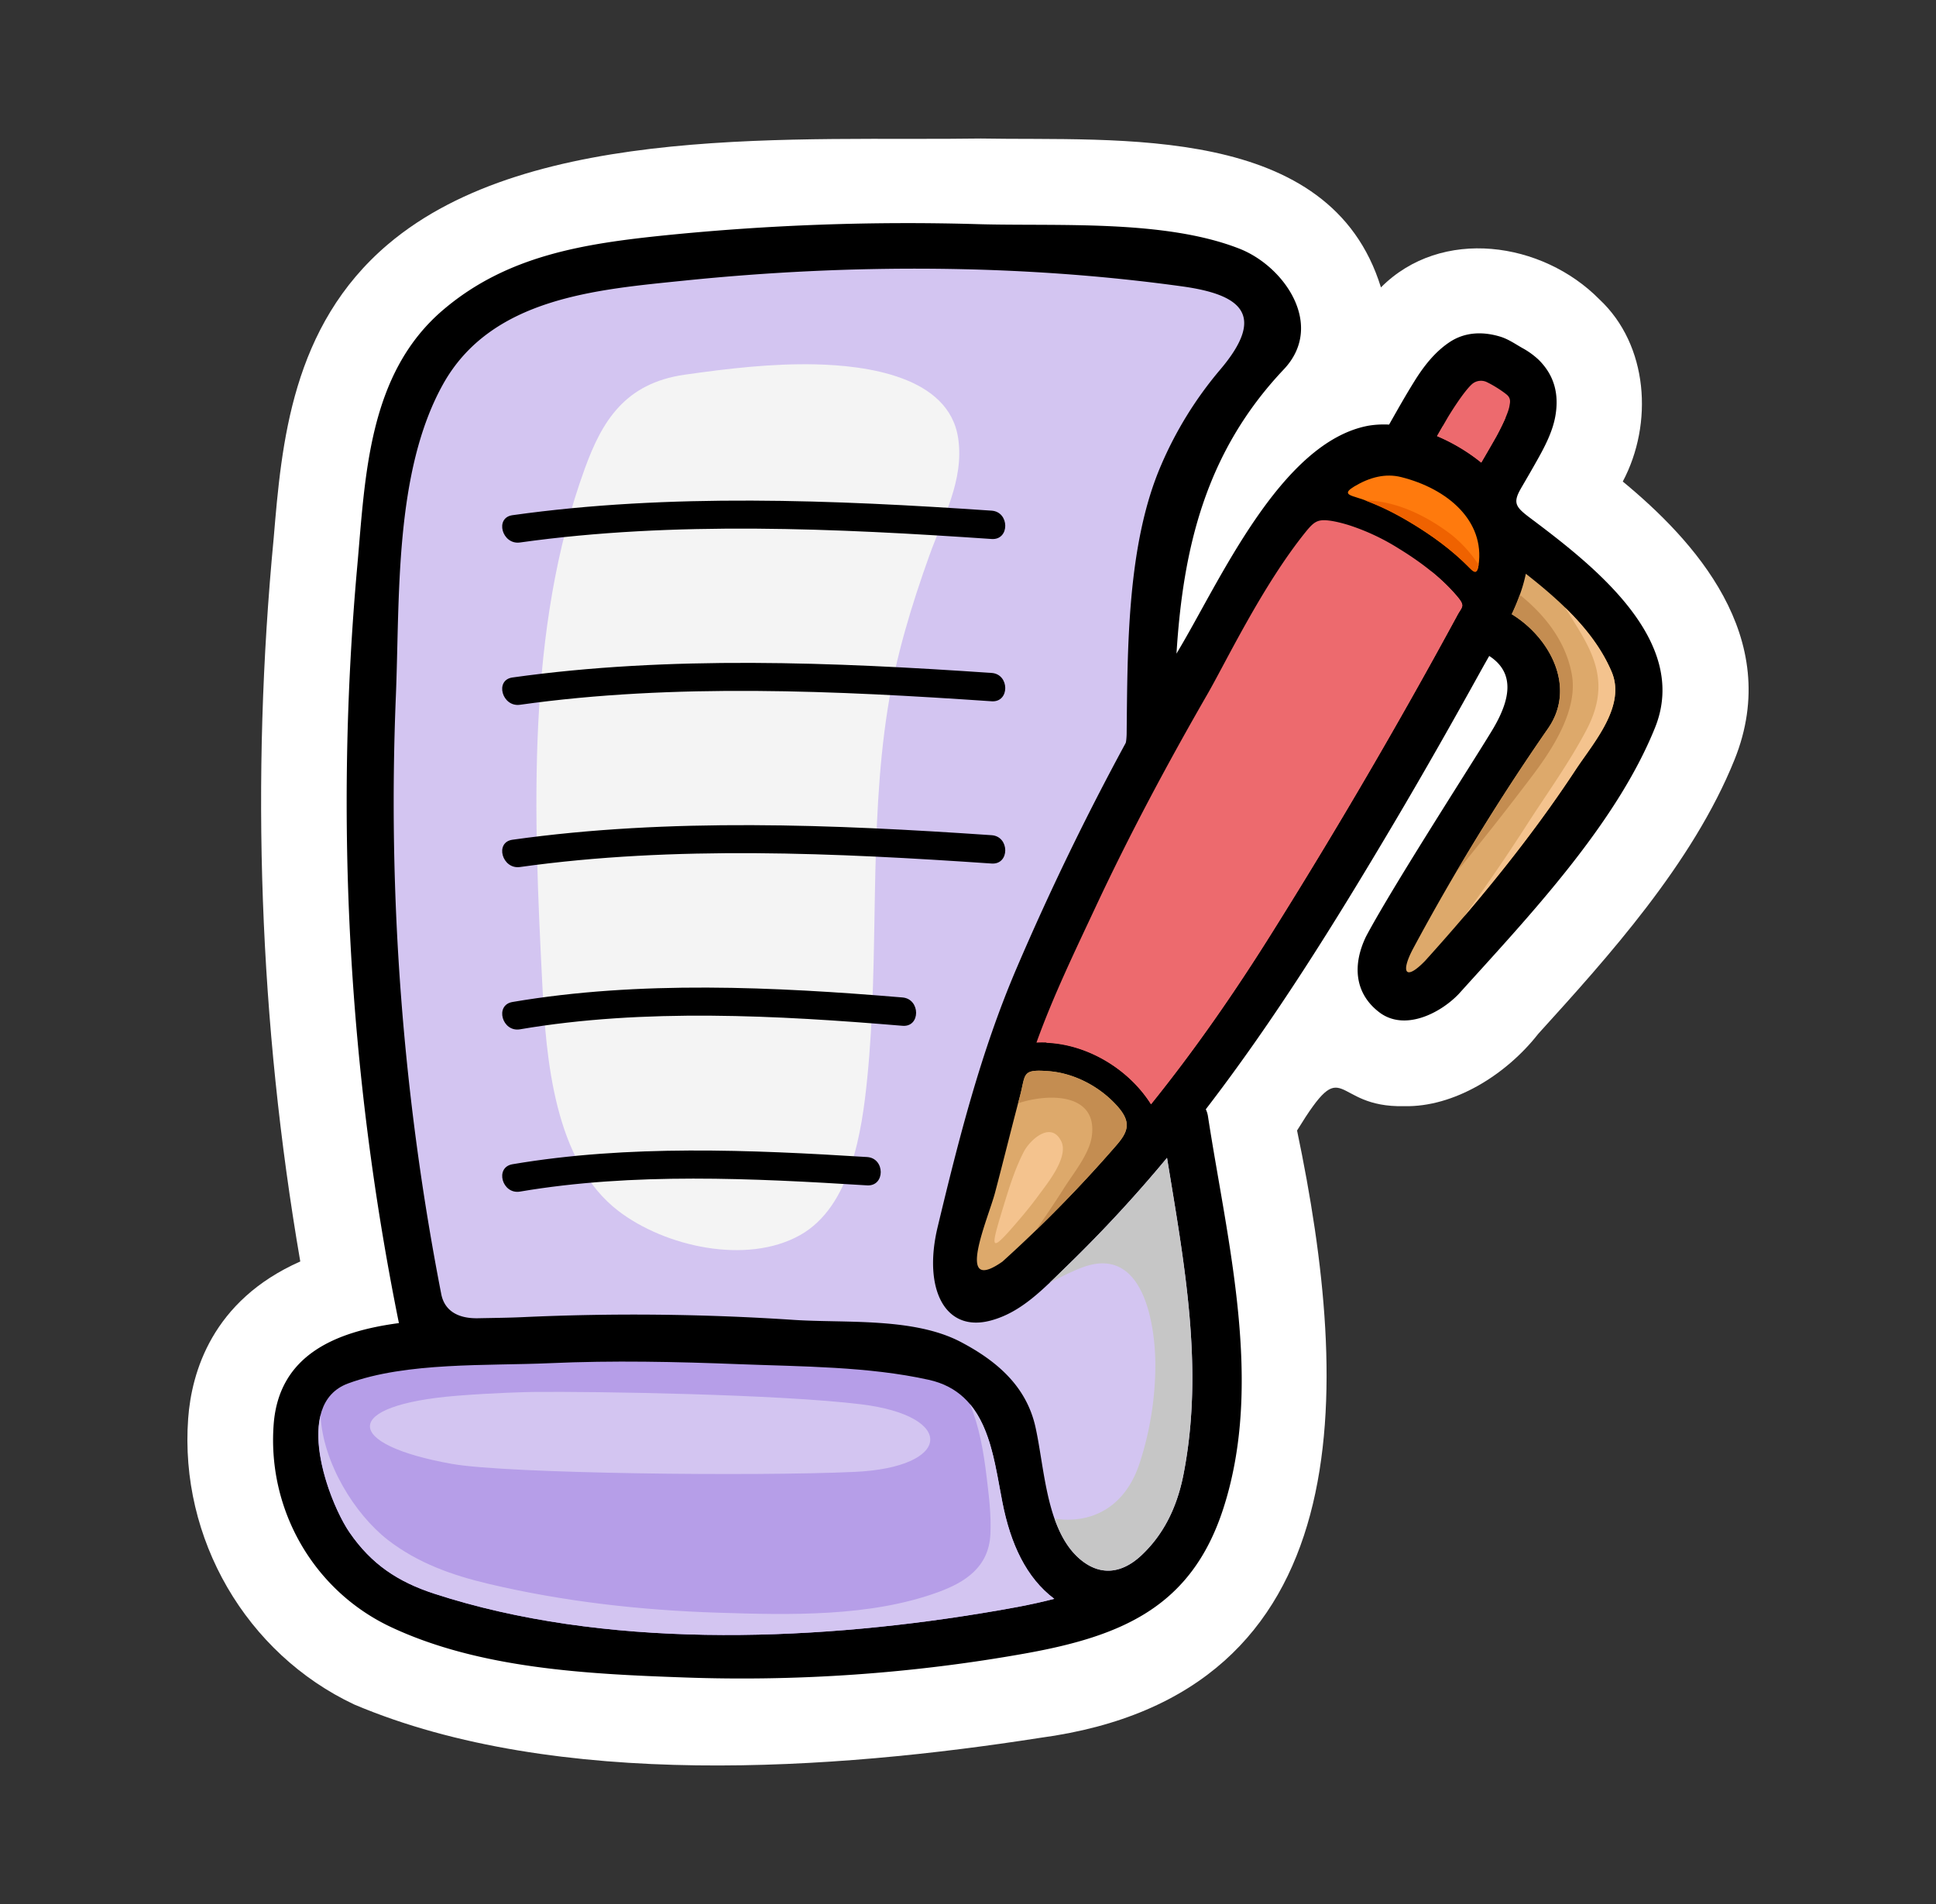
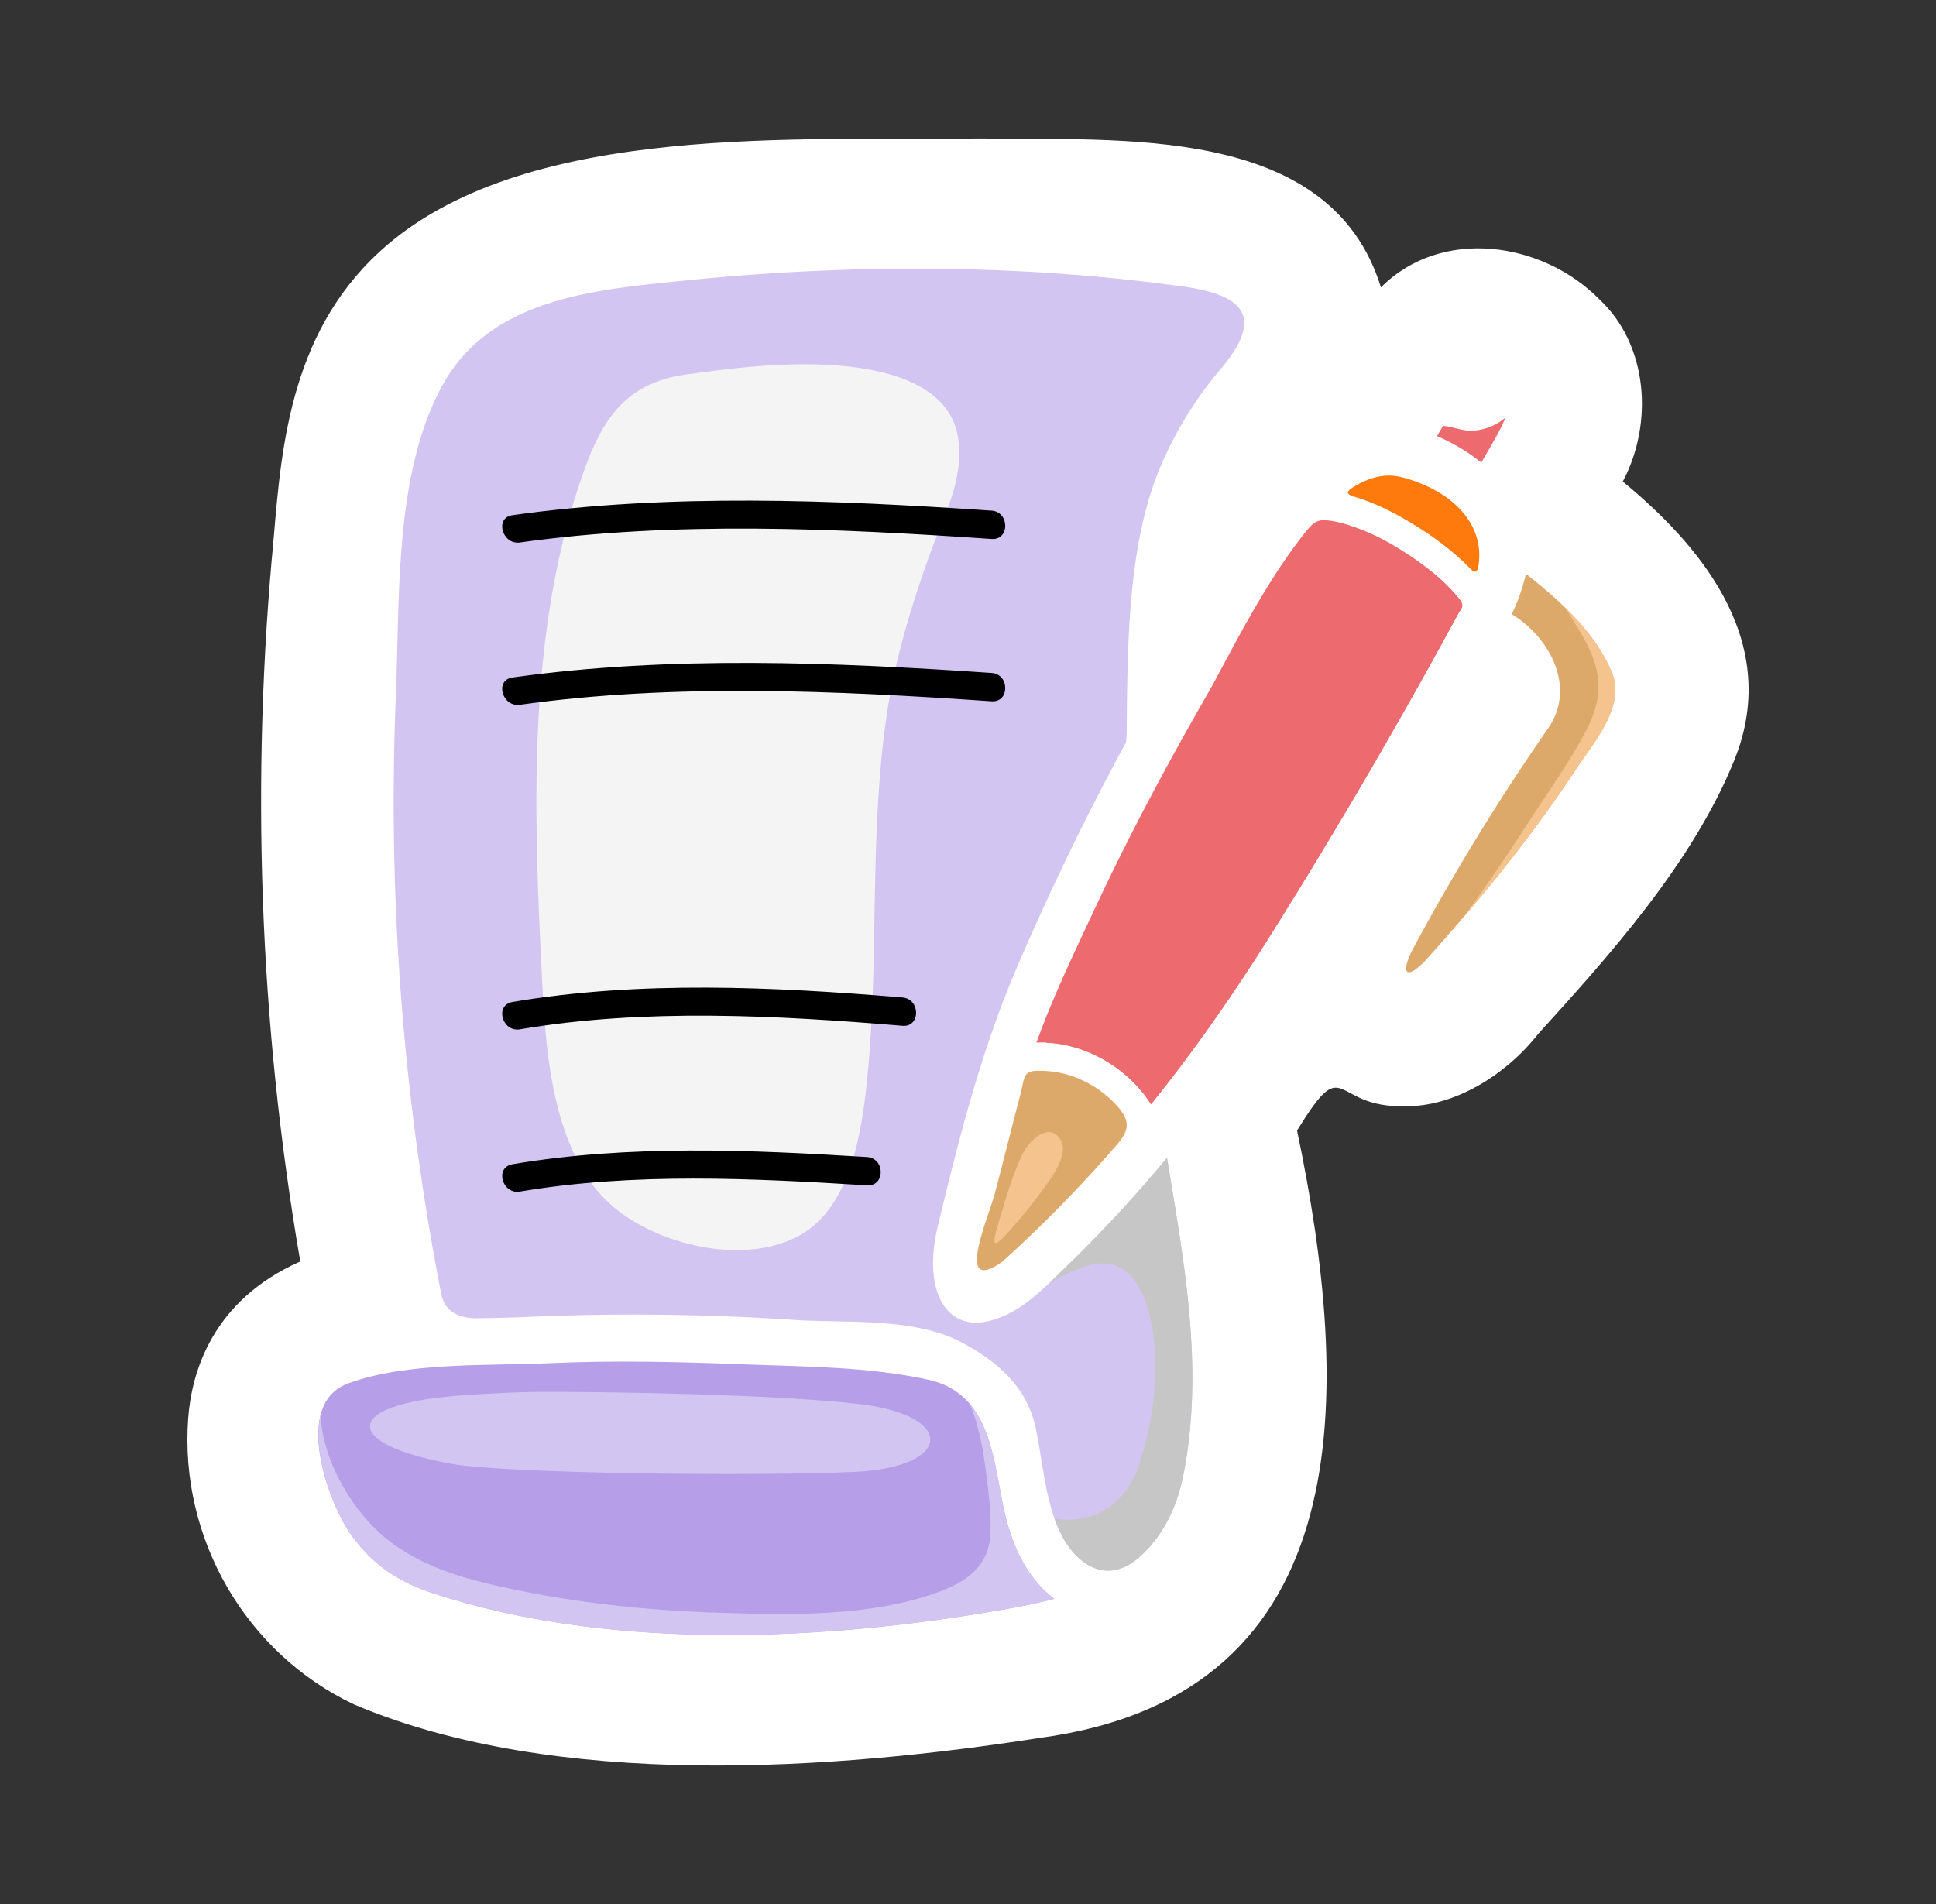
<svg xmlns="http://www.w3.org/2000/svg" width="61" height="60" fill="none">
  <rect width="100%" height="100%" fill="#333333" stroke="none" />
  <path fill="#fff" d="M11.166 53.715c6.383 2.702 15.152 2.056 21.597 1.05 10.208-1.369 9.807-11.012 8.105-19.14 1.558-2.536 1.054-.711 3.375-.767 1.565.037 3.21-.983 4.225-2.28 2.168-2.39 4.867-5.365 6.185-8.642 1.557-3.872-1.325-6.947-3.522-8.762.969-1.824.805-4.302-.737-5.741-1.793-1.82-4.977-2.292-6.883-.376-1.598-5.187-8.276-4.612-12.607-4.692-5.659.088-14.14-.52-18.68 3.334-3.041 2.581-3.351 6.28-3.6 9.25-.726 7.6-.461 15.26.837 22.803-2.787 1.234-3.426 3.506-3.532 4.945-.278 3.79 1.827 7.414 5.237 9.018" />
-   <path fill="#000" d="M47.93 15.377q.253-.43.498-.865c.245-.435.494-.91.58-1.408.117-.68-.03-1.27-.522-1.761a2.5 2.5 0 0 0-.534-.384c-.221-.128-.438-.277-.684-.351-.545-.165-1.11-.15-1.598.176-.468.313-.818.767-1.112 1.242-.276.443-.532.899-.79 1.354a3 3 0 0 0-.657.036c-2.766.52-4.692 4.934-5.997 7.104l-.045.078c.207-3.324.916-6.352 3.38-8.957 1.306-1.38.033-3.243-1.396-3.804-2.371-.93-5.735-.701-8.227-.773a76 76 0 0 0-9.865.351c-2.559.262-4.976.632-6.99 2.343-2.38 2.02-2.46 5.253-2.716 8.103a82.8 82.8 0 0 0 1.314 23.833c-1.994.264-3.786 1.004-3.947 3.201-.198 2.694 1.269 5.236 3.693 6.376 2.8 1.317 6.21 1.483 9.25 1.59 3.577.129 7.2-.125 10.724-.754 3.068-.547 5.243-1.473 6.246-4.54 1.298-3.968.136-8.42-.476-12.403a.8.8 0 0 0-.066-.208c2.171-2.824 4.055-5.855 5.935-9.03.936-1.581 1.842-3.18 2.731-4.787q.131-.236.264-.468c.846.548.63 1.406.157 2.232-.395.687-3.171 4.97-4.038 6.607-.418.863-.385 1.774.412 2.386.796.61 1.919.04 2.504-.569 2.188-2.424 4.958-5.337 6.19-8.399 1.106-2.749-1.963-5.125-3.939-6.608-.457-.344-.553-.473-.278-.943" />
  <path fill="#B69EE8" d="M30.879 50.845c-5.467.891-11.88 1.109-17.2-.625-1.148-.375-1.978-.931-2.661-1.922-.668-.967-1.819-4.047-.054-4.701 1.838-.682 4.406-.553 6.36-.64 1.992-.09 3.99-.046 5.98.032 1.941.075 4.058.07 5.96.492 1.862.412 2.02 2.34 2.32 3.86.259 1.322.755 2.38 1.633 3.042-.74.194-1.53.33-2.338.462" />
  <path fill="#D3C5F1" d="M37.291 46.456c-.222 1.14-.688 1.952-1.32 2.55-.628.592-1.312.662-1.942.127-1.063-.904-1.109-2.83-1.402-4.157-.286-1.296-1.224-2.093-2.356-2.688-1.49-.782-3.65-.587-5.276-.696a76 76 0 0 0-8.517-.086c-.426.02-.907.025-1.415.035-.669.014-1.063-.263-1.16-.762a81 81 0 0 1-1.43-18.842c.127-3.11-.056-7.05 1.482-9.821 1.519-2.736 4.838-2.99 7.602-3.273 5.162-.529 10.555-.53 15.7.183 1.793.25 2.69.86 1.18 2.633a11.9 11.9 0 0 0-1.85 2.994c-1.081 2.498-1.06 5.799-1.088 8.463 0 .071-.013.265-.032.3a85 85 0 0 0-3.428 7.077c-1.131 2.638-1.826 5.384-2.495 8.172-.466 1.939.221 3.342 1.68 2.946.963-.26 1.644-.99 2.418-1.74a43 43 0 0 0 3.129-3.385c.54 3.313 1.172 6.624.52 9.97" />
  <path fill="#DDA96B" d="M33.04 33.755c.8.06 1.602.479 2.15 1.085.461.509.37.807-.011 1.247a42 42 0 0 1-3.593 3.669c-1.529 1.074-.451-1.349-.233-2.176.267-1.011.516-2.027.784-3.037.187-.71.046-.853.904-.788" />
  <path fill="#ED6A6E" d="M44.392 22.147a184 184 0 0 1-4.276 7.186c-1.217 1.948-2.474 3.756-3.85 5.464-.752-1.193-2.21-2.02-3.609-1.942.526-1.465 1.215-2.887 1.867-4.281 1.068-2.282 2.257-4.506 3.514-6.689.588-1.02 1.742-3.438 3.1-5.121.26-.321.376-.4.72-.362.204.023.446.085.657.151a7 7 0 0 1 1.553.73c.658.403 1.332.902 1.846 1.512.263.312.152.319.007.587q-.752 1.39-1.529 2.765" />
  <path fill="#FF7A0D" d="M46.295 17.887c-.548-.56-1.203-1.03-1.842-1.413-.512-.307-1.114-.622-1.738-.808-.246-.074-.378-.136-.042-.338.488-.292.983-.417 1.475-.294 1.467.367 2.641 1.38 2.44 2.774-.048.317-.159.215-.293.079" />
-   <path fill="#ED6A6E" d="M47.143 13.761q-.233.41-.471.816a5.8 5.8 0 0 0-1.393-.834q.164-.289.33-.575c.056-.095.486-.8.764-1.057a.43.43 0 0 1 .496-.059c.167.08.432.243.601.38.153.124.104.271.093.347-.039.286-.39.928-.42.982" />
  <path fill="#DDA96B" d="M49.644 24.26c-1.397 2.125-3.034 4.127-4.738 6.015-.63.654-.786.37-.371-.401a71 71 0 0 1 4.241-6.918c.902-1.3.058-2.862-1.134-3.595l-.01-.005c.194-.41.351-.83.445-1.275 1.09.854 2.177 1.842 2.704 3.093.458 1.085-.58 2.239-1.137 3.086" />
  <path fill="#ED6A6E" d="M47.143 13.761c.02-.036.182-.333.3-.612a1.7 1.7 0 0 1-1.068.422c-.322.011-.618-.137-.911-.149l-.185.321c.493.208.971.493 1.393.834q.239-.407.471-.816M32.957 32.861c1.304.046 2.611.828 3.31 1.936 1.375-1.708 2.632-3.516 3.849-5.464a184 184 0 0 0 5.806-9.95c.145-.27.255-.276-.008-.588a6 6 0 0 0-.827-.797c.398.78-.003 1.77-.31 2.491-.386.906-.97 1.74-1.473 2.584a178 178 0 0 1-3.434 5.573c-.952 1.475-2.472 4.572-4.6 4.257-.795-.117-1.654-.476-2.313-.042" />
  <path fill="#ED6A6E" d="M43.314 18.562c-.883-.784-2.254.218-2.757.925-1.407 1.978-4.883 8.908-5.496 10.178-.764 1.582-.167 1.32.952.388.846-.703 1.652-1.436 2.35-2.341a62 62 0 0 0 4.234-6.218c.411-.693 1.584-2.162.717-2.932" />
-   <path fill="#EF6200" d="M43.018 15.772a8.6 8.6 0 0 1 1.435.702c.64.383 1.294.853 1.842 1.413.134.136.245.238.292-.08l.001-.012a4.2 4.2 0 0 0-.841-.933c-.748-.577-1.747-1.087-2.73-1.09" />
  <path fill="#D3C5F1" d="M33.218 50.383c-.879-.662-1.375-1.72-1.634-3.043-.206-1.048-.346-2.29-1.024-3.095.295.71.43 1.484.53 2.322.072.595.144 1.174.116 1.775-.048 1.04-.79 1.517-1.646 1.83-2.15.785-4.68.72-6.933.648-2.426-.076-4.87-.35-7.233-.909-1.145-.27-2.227-.654-3.168-1.38-1.057-.82-2.05-2.438-2.126-3.918-.291 1.193.437 2.987.918 3.685.683.99 1.513 1.547 2.661 1.922 5.32 1.734 11.733 1.516 17.2.625.807-.131 1.598-.268 2.339-.462" />
  <path fill="#D3C5F1" d="M27.139 44.254c-2.572-.318-8.386-.411-10.346-.39-.138.001-1.237.026-2.392.119-3.667.294-3.601 1.538-.154 2.149 1.736.307 9.546.394 12.68.251 3.063-.14 3.217-1.757.212-2.129" />
-   <path fill="#C48D51" d="M34.401 35.805c-.078.564-.589 1.178-.884 1.648-.279.443-.575.875-.87 1.307a43 43 0 0 0 2.532-2.673c.381-.44.472-.738.01-1.247-.547-.606-1.35-1.024-2.148-1.085-.858-.065-.717.079-.904.788l-.058.224c.973-.324 2.508-.319 2.322 1.038M45.877 27.498a93 93 0 0 0 2.451-3.114c.613-.82 1.395-2.033 1.198-3.128-.185-1.033-.836-1.867-1.64-2.512q-.11.31-.254.612l.01.005c1.192.733 2.036 2.295 1.134 3.595a71 71 0 0 0-2.899 4.542" />
  <path fill="#F4C38E" d="M33.437 35.962c-.322-.648-.981-.048-1.18.335-.277.536-.458 1.123-.634 1.698-.432 1.416-.467 1.565.526.398q.307-.36.59-.745c.256-.35.945-1.188.698-1.686M50.782 21.174c-.323-.766-.857-1.432-1.471-2.03.762 1.226 1.53 2.228.68 3.85-.53 1.013-1.222 1.974-1.842 2.933a59 59 0 0 1-2.03 2.967c1.262-1.476 2.463-3.02 3.525-4.634.556-.847 1.595-2 1.138-3.086" />
  <path fill="#C6C6C6" d="M33.643 39.87c-.193.187-.38.373-.568.55.351-.177.7-.36 1.055-.49 1.898-.687 2.262 1.792 2.273 3.037a10 10 0 0 1-.494 3.136c-.466 1.43-1.553 1.922-2.68 1.754.179.504.424.956.8 1.276.63.535 1.314.465 1.942-.128.632-.597 1.098-1.41 1.32-2.549.652-3.347.02-6.657-.52-9.97a43 43 0 0 1-3.128 3.384" />
  <path fill="#F4F4F4" d="M30.191 13.815c-.288-1.972-2.938-2.297-4.49-2.333-1.38-.032-2.766.132-4.13.326-1.892.27-2.607 1.483-3.139 2.942-1.865 5.11-1.614 10.946-1.345 16.267.117 2.328.372 5.59 2.397 7.143 1.467 1.124 4.037 1.705 5.721.764 1.617-.904 1.954-3.297 2.12-4.94.39-3.866.04-7.79.642-11.634.26-1.655.75-3.267 1.314-4.84.432-1.205 1.102-2.381.91-3.695" />
-   <path fill="#000" d="M16.147 16.235c4.952-.695 10.123-.482 15.098-.143.57.04.574.932 0 .893-4.887-.334-9.996-.572-14.861.11-.563.08-.805-.78-.237-.86M16.147 21.349c4.952-.695 10.123-.483 15.098-.143.57.039.574.932 0 .893-4.887-.334-9.996-.573-14.861.11-.563.08-.805-.78-.237-.86M16.147 26.462c4.952-.695 10.123-.483 15.098-.143.57.039.574.932 0 .893-4.887-.334-9.996-.572-14.861.11-.563.08-.805-.78-.237-.86M28.436 32.325c-3.944-.329-8.133-.557-12.052.111-.563.096-.804-.764-.237-.861 4.006-.682 8.256-.48 12.289-.143.57.048.574.941 0 .893M16.384 37.55c-.563.095-.804-.765-.237-.862 3.657-.62 7.487-.457 11.173-.227.572.035.576.928 0 .893-3.598-.224-7.366-.41-10.936.196" />
+   <path fill="#000" d="M16.147 16.235c4.952-.695 10.123-.482 15.098-.143.57.04.574.932 0 .893-4.887-.334-9.996-.572-14.861.11-.563.08-.805-.78-.237-.86M16.147 21.349c4.952-.695 10.123-.483 15.098-.143.57.039.574.932 0 .893-4.887-.334-9.996-.573-14.861.11-.563.08-.805-.78-.237-.86M16.147 26.462M28.436 32.325c-3.944-.329-8.133-.557-12.052.111-.563.096-.804-.764-.237-.861 4.006-.682 8.256-.48 12.289-.143.57.048.574.941 0 .893M16.384 37.55c-.563.095-.804-.765-.237-.862 3.657-.62 7.487-.457 11.173-.227.572.035.576.928 0 .893-3.598-.224-7.366-.41-10.936.196" />
</svg>